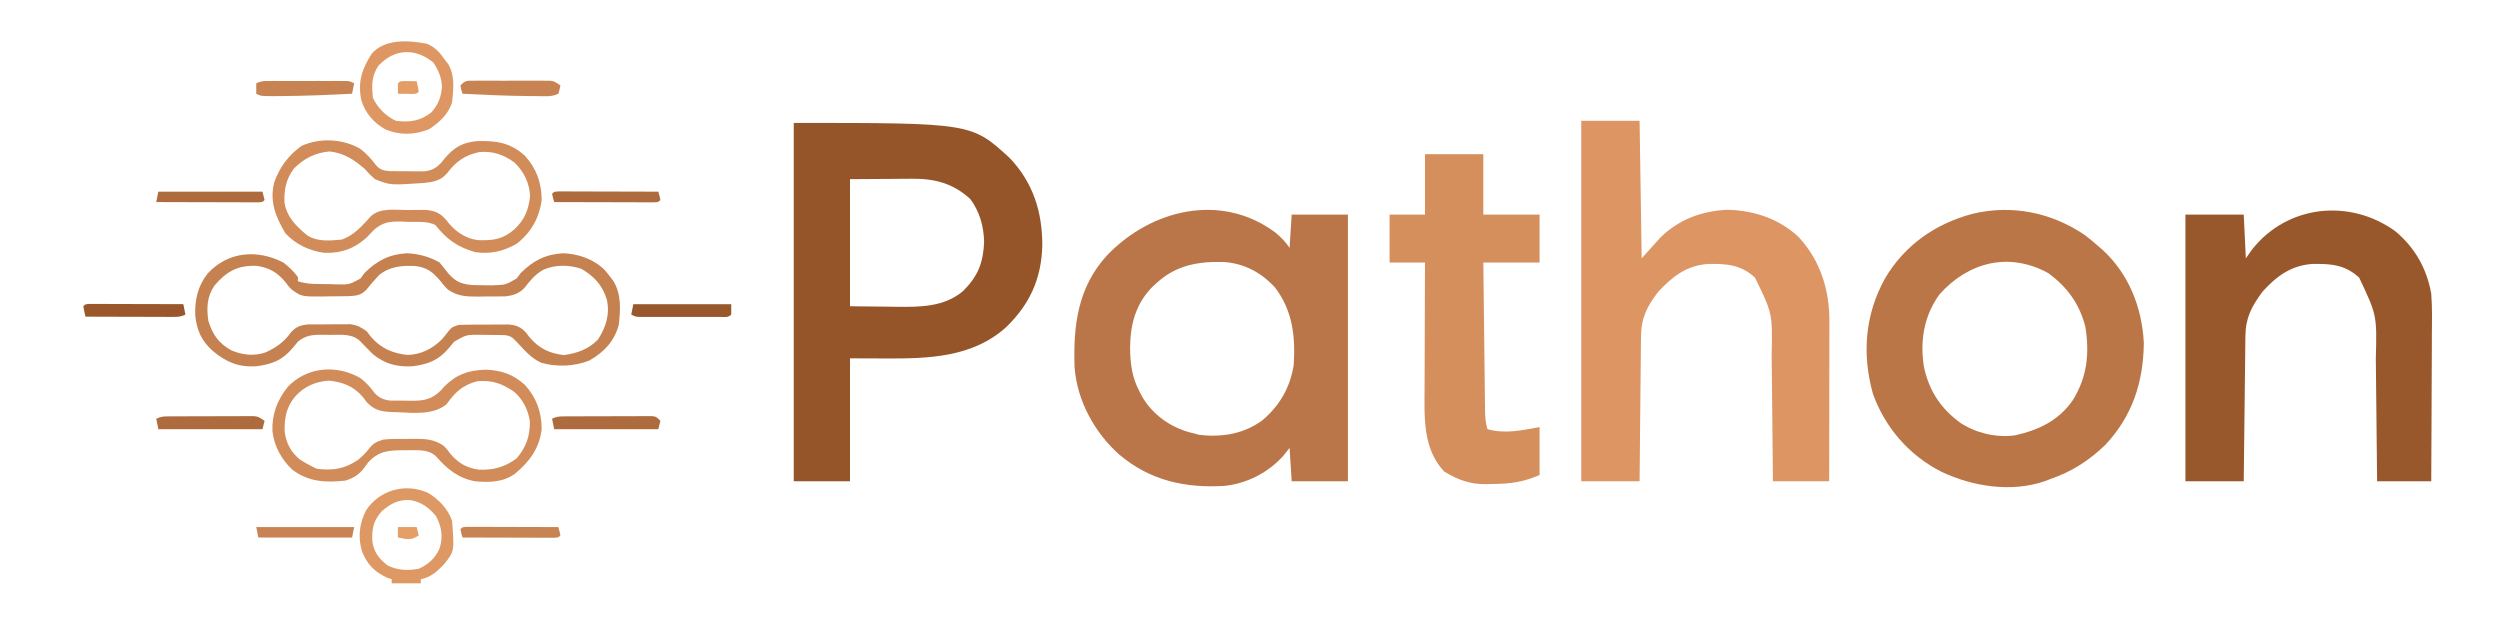
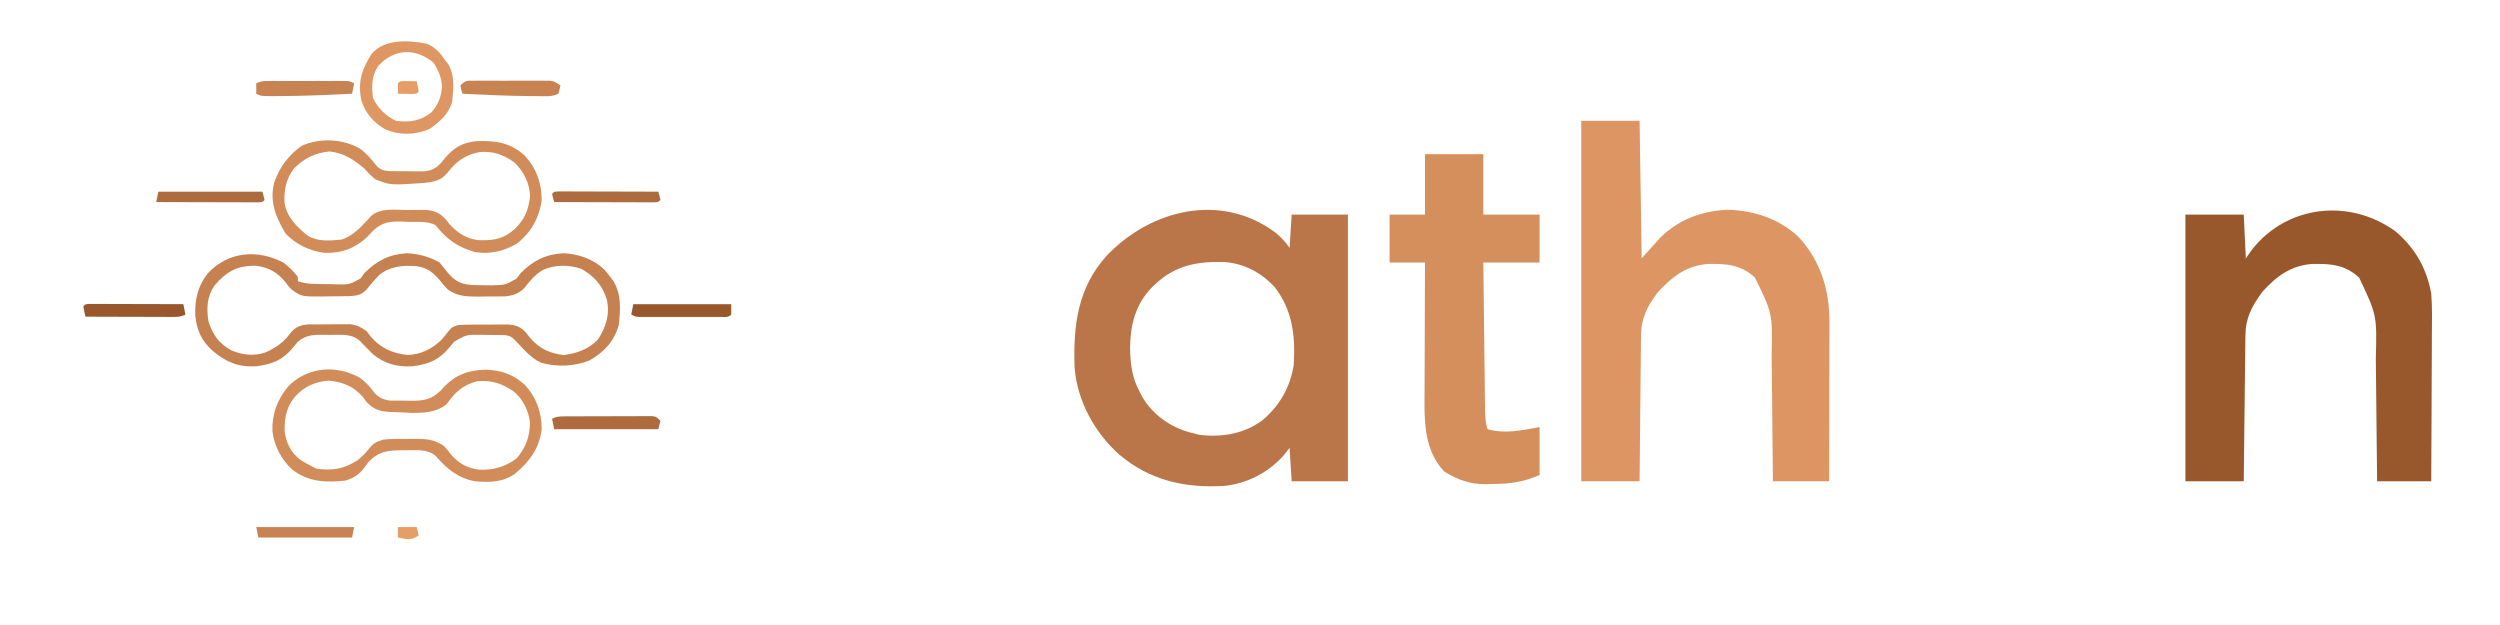
<svg xmlns="http://www.w3.org/2000/svg" version="1.1" width="1200" height="300">
-   <path d="M0 0 C85.32 0 85.32 0 103.688 16.875 C114.908 28.658 119.373 42.862 119.303 58.893 C118.894 74.776 113.322 86.983 102 98 C85.837 112.627 64.502 113.17 43.938 113.062 C38.348 113.042 32.759 113.021 27 113 C27 132.47 27 151.94 27 172 C18.09 172 9.18 172 0 172 C0 115.24 0 58.48 0 0 Z M27 27 C27 47.13 27 67.26 27 88 C32.693 88.062 38.385 88.124 44.25 88.188 C46.02 88.215 47.79 88.242 49.614 88.27 C60.823 88.372 72.247 88.326 81.25 80.73 C88.381 73.679 90.964 67.14 91.375 57.188 C91.234 49.743 89.265 42.685 84.812 36.625 C76.686 29.041 67.618 26.667 56.785 26.805 C55.646 26.808 55.646 26.808 54.483 26.811 C51.676 26.821 48.869 26.849 46.062 26.875 C36.627 26.937 36.627 26.937 27 27 Z " fill="#965529" transform="translate(381,59)" />
  <path d="M0 0 C2.813 2.336 4.781 4.312 6.828 7.383 C7.158 2.103 7.488 -3.177 7.828 -8.617 C16.738 -8.617 25.648 -8.617 34.828 -8.617 C34.828 33.623 34.828 75.863 34.828 119.383 C25.918 119.383 17.008 119.383 7.828 119.383 C7.498 114.103 7.168 108.823 6.828 103.383 C5.405 105.177 5.405 105.177 3.953 107.008 C-3.213 115.136 -13.706 120.567 -24.532 121.61 C-43.356 122.743 -60.261 119.028 -74.993 106.524 C-86.845 95.911 -95.145 80.747 -96.377 64.716 C-97.067 44.669 -94.863 26.317 -80.797 10.945 C-59.589 -11.187 -25.959 -19.33 0 0 Z M-57.172 24.383 C-57.788 24.946 -58.404 25.509 -59.039 26.09 C-67.145 34.352 -69.641 44.224 -69.734 55.508 C-69.622 63.074 -68.814 69.624 -65.172 76.383 C-64.771 77.167 -64.37 77.95 -63.957 78.758 C-58.963 87.326 -50.604 93.306 -41.086 95.93 C-40.454 96.079 -39.823 96.229 -39.172 96.383 C-38.347 96.61 -37.522 96.837 -36.672 97.07 C-25.823 98.426 -15.129 96.702 -6.199 90.098 C2.066 83.107 7.221 74.206 8.828 63.383 C9.65 49.836 8.309 37.454 -0.172 26.383 C-6.666 19.245 -14.975 14.809 -24.641 14.145 C-37.05 13.802 -47.761 15.644 -57.172 24.383 Z " fill="#BA7648" transform="translate(612.172,111.617)" />
  <path d="M0 0 C9.24 0 18.48 0 28 0 C28.33 21.78 28.66 43.56 29 66 C33.455 61.05 33.455 61.05 38 56 C46.852 47.312 57.921 43.233 70.25 42.688 C83.054 43.072 94.896 46.938 104.312 55.75 C114.83 67.106 119.185 81.215 119.114 96.484 C119.114 97.314 119.114 98.144 119.114 98.999 C119.113 101.726 119.106 104.453 119.098 107.18 C119.096 109.077 119.094 110.974 119.093 112.871 C119.09 117.852 119.08 122.834 119.069 127.815 C119.058 132.903 119.054 137.99 119.049 143.078 C119.038 153.052 119.021 163.026 119 173 C110.09 173 101.18 173 92 173 C91.97 169.641 91.97 169.641 91.94 166.214 C91.873 158.774 91.795 151.334 91.712 143.894 C91.663 139.388 91.616 134.882 91.578 130.376 C91.541 126.019 91.495 121.662 91.442 117.304 C91.424 115.651 91.408 113.997 91.397 112.344 C91.812 92.474 91.812 92.474 83.395 75.25 C76.605 69.015 69.747 68.532 60.754 68.699 C50.524 69.519 43.858 74.61 37 82 C31.581 88.908 28.708 94.762 28.681 103.636 C28.671 104.388 28.661 105.139 28.651 105.914 C28.62 108.387 28.603 110.859 28.586 113.332 C28.567 115.051 28.548 116.77 28.527 118.49 C28.476 123.006 28.436 127.522 28.399 132.038 C28.359 136.649 28.308 141.261 28.258 145.873 C28.161 154.915 28.078 163.958 28 173 C18.76 173 9.52 173 0 173 C0 115.91 0 58.82 0 0 Z " fill="#DC9563" transform="translate(759,58)" />
-   <path d="M0 0 C2.287 1.704 4.437 3.491 6.578 5.375 C7.328 6.02 8.079 6.664 8.852 7.328 C21.434 18.923 27.767 35.003 28.613 51.957 C28.42 70.796 23.143 87.05 10.121 100.922 C2.218 108.545 -6.053 113.812 -16.422 117.375 C-17.234 117.693 -18.046 118.012 -18.883 118.34 C-34.931 123.833 -53.466 120.945 -68.422 113.875 C-83.92 106.084 -95.574 92.696 -101.422 76.375 C-106.724 57.316 -105.249 38.415 -95.652 21.074 C-86.274 5.096 -71.449 -5.276 -53.609 -10 C-34.821 -14.494 -15.988 -10.728 0 0 Z M-69.484 28.688 C-76.922 39.005 -78.885 50.895 -76.957 63.387 C-74.446 74.99 -68.975 83.332 -59.422 90.375 C-51.766 95.303 -42.475 97.5 -33.422 96.375 C-21.957 93.865 -12.165 89.254 -5.422 79.375 C1.422 68.272 2.573 57.159 0.578 44.375 C-2.135 33.383 -8.232 24.946 -17.422 18.375 C-36.154 8.191 -55.629 13.153 -69.484 28.688 Z " fill="#BA7647" transform="translate(1000.422,112.625)" />
  <path d="M0 0 C9.453 7.892 15.137 17.941 17.266 30.027 C17.801 36.929 17.616 43.873 17.559 50.789 C17.553 52.791 17.549 54.793 17.546 56.795 C17.534 62.031 17.505 67.267 17.472 72.503 C17.441 77.86 17.427 83.216 17.412 88.572 C17.38 99.057 17.327 109.542 17.266 120.027 C8.686 120.027 0.106 120.027 -8.734 120.027 C-8.764 116.775 -8.764 116.775 -8.794 113.457 C-8.862 106.24 -8.939 99.024 -9.022 91.808 C-9.072 87.438 -9.118 83.069 -9.156 78.7 C-9.194 74.472 -9.24 70.245 -9.292 66.017 C-9.311 64.415 -9.326 62.814 -9.338 61.212 C-8.802 40.36 -8.802 40.36 -17.34 22.285 C-24.115 16.033 -30.993 15.56 -39.98 15.727 C-50.15 16.541 -56.994 21.577 -63.734 29.027 C-68.981 36.173 -71.867 41.538 -71.94 50.436 C-71.955 51.563 -71.955 51.563 -71.97 52.713 C-72.001 55.197 -72.026 57.68 -72.051 60.164 C-72.071 61.886 -72.092 63.608 -72.114 65.33 C-72.169 69.863 -72.218 74.395 -72.267 78.928 C-72.317 83.553 -72.373 88.178 -72.428 92.803 C-72.535 101.878 -72.636 110.952 -72.734 120.027 C-81.974 120.027 -91.214 120.027 -100.734 120.027 C-100.734 77.787 -100.734 35.547 -100.734 -7.973 C-91.494 -7.973 -82.254 -7.973 -72.734 -7.973 C-72.404 -1.043 -72.074 5.887 -71.734 13.027 C-70.806 11.707 -69.878 10.387 -68.922 9.027 C-51.989 -12.694 -21.898 -15.798 0 0 Z " fill="#99582B" transform="translate(1149.734,110.973)" />
  <path d="M0 0 C9.24 0 18.48 0 28 0 C28 9.57 28 19.14 28 29 C36.91 29 45.82 29 55 29 C55 36.59 55 44.18 55 52 C46.09 52 37.18 52 28 52 C28.108 61.84 28.22 71.68 28.339 81.52 C28.395 86.089 28.448 90.658 28.497 95.228 C28.545 99.637 28.597 104.046 28.653 108.455 C28.673 110.137 28.692 111.82 28.709 113.502 C28.733 115.858 28.763 118.214 28.795 120.569 C28.803 121.614 28.803 121.614 28.812 122.679 C28.861 125.925 29.015 128.894 30 132 C38.425 134.399 46.47 132.551 55 131 C55 138.59 55 146.18 55 154 C46.783 157.521 40.991 158.225 32.25 158.312 C31.299 158.342 30.347 158.371 29.367 158.4 C21.443 158.471 15.992 156.359 9.25 152.375 C-1.168 141.378 -0.285 126.058 -0.195 111.961 C-0.192 110.226 -0.189 108.492 -0.187 106.757 C-0.179 102.223 -0.16 97.69 -0.137 93.156 C-0.117 88.516 -0.108 83.877 -0.098 79.238 C-0.076 70.159 -0.041 61.079 0 52 C-5.61 52 -11.22 52 -17 52 C-17 44.41 -17 36.82 -17 29 C-11.39 29 -5.78 29 0 29 C0 19.43 0 9.86 0 0 Z " fill="#D48F5D" transform="translate(684,74)" />
  <path d="M0 0 C2.673 2.076 5.015 4.25 7 7 C7 7.66 7 8.32 7 9 C11.847 10.616 16.798 10.309 21.875 10.375 C23.509 10.431 23.509 10.431 25.176 10.488 C31.582 10.652 31.582 10.652 37.055 7.672 C37.697 6.79 38.339 5.908 39 5 C44.936 -0.909 50.909 -3.969 59.375 -4.438 C64.983 -4.174 70.124 -2.804 75 0 C76.434 1.719 77.828 3.472 79.188 5.25 C82.884 9.326 85.293 10.313 90.789 10.824 C92.963 10.901 95.138 10.938 97.312 10.938 C98.907 10.943 98.907 10.943 100.534 10.948 C106.758 10.729 106.758 10.729 112.027 7.637 C113.004 6.332 113.004 6.332 114 5 C119.936 -0.909 125.909 -3.969 134.375 -4.438 C141.635 -4.133 148.598 -1.747 153.938 3.25 C155 4.465 156.023 5.715 157 7 C157.433 7.562 157.866 8.124 158.312 8.703 C162.323 15.108 161.86 22.74 161 30 C158.836 37.845 153.973 42.97 147 47 C139.826 49.903 131.297 50.274 123.812 48.125 C119.009 46.036 115.621 41.939 112.102 38.18 C109.925 35.922 109.021 35.079 105.925 34.839 C103.179 34.793 100.434 34.765 97.688 34.75 C96.737 34.729 95.786 34.709 94.807 34.688 C87.898 34.628 87.898 34.628 82 38 C81.196 38.969 80.391 39.939 79.562 40.938 C74.526 46.957 69.709 48.755 62.102 49.812 C54.759 50.256 48.721 48.726 43 44 C40.904 41.936 38.847 39.849 36.832 37.707 C32.767 33.919 27.342 34.78 22.125 34.75 C21.227 34.729 20.328 34.709 19.402 34.688 C14.451 34.658 10.981 34.712 7 38 C5.793 39.454 5.793 39.454 4.562 40.938 C-0.474 46.957 -5.291 48.755 -12.898 49.812 C-21.446 50.329 -27.279 47.907 -33.812 42.5 C-39.252 37.605 -41.468 32.757 -42.277 25.52 C-42.572 17.907 -41.045 11.213 -36.25 5.188 C-26.34 -5.383 -12.451 -6.373 0 0 Z M-33 11 C-36.684 16.335 -36.883 21.735 -36 28 C-33.976 34.616 -31.019 38.792 -24.965 42.16 C-19.568 44.467 -14.053 45.051 -8.469 43.129 C-3.28 40.746 0.296 38.189 3.648 33.551 C5.979 30.877 8.253 30.074 11.761 29.725 C15.154 29.697 18.545 29.678 21.938 29.688 C23.118 29.671 24.298 29.655 25.514 29.639 C26.653 29.638 27.791 29.637 28.965 29.637 C30.002 29.634 31.04 29.631 32.109 29.628 C35.443 30.057 37.297 31.035 40 33 C40.598 33.784 41.196 34.568 41.812 35.375 C46.569 41.083 52.364 43.624 59.625 44.375 C65.979 44.257 71.626 41.365 76.086 36.922 C77.269 35.535 78.42 34.12 79.527 32.672 C81 31 81 31 84 30 C88.475 29.764 92.957 29.815 97.438 29.812 C98.678 29.8 99.919 29.788 101.197 29.775 C102.985 29.772 102.985 29.772 104.809 29.77 C105.9 29.765 106.991 29.761 108.115 29.757 C111.933 30.079 114.064 30.948 116.605 33.805 C117.128 34.488 117.65 35.171 118.188 35.875 C122.74 41.237 127.616 43.584 134.562 44.438 C140.893 43.632 146.477 41.649 151 37 C154.846 31.048 156.804 25.02 155.312 17.938 C153.257 10.933 149.193 6.607 143 3 C137.16 1.053 130.434 0.975 124.75 3.5 C120.916 5.68 118.386 8.714 115.738 12.195 C113.037 15 110.164 15.88 106.324 16.275 C103.237 16.303 100.15 16.322 97.062 16.312 C95.991 16.329 94.919 16.345 93.814 16.361 C88.175 16.365 83.775 16.352 79 13 C77.094 11.062 77.094 11.062 75.5 9 C71.823 4.661 69.085 2.345 63.238 1.691 C56.667 1.419 51.263 1.834 46 6 C43.832 8.28 41.813 10.608 39.859 13.074 C37.25 15.777 35.126 15.929 31.438 16.161 C28.334 16.207 25.23 16.235 22.125 16.25 C21.049 16.271 19.972 16.291 18.863 16.312 C8.792 16.362 8.792 16.362 4 13 C2.383 11.316 2.383 11.316 1.125 9.562 C-2.719 4.874 -6.663 2.466 -12.711 1.621 C-21.704 1.239 -27.089 4.104 -33 11 Z " fill="#C68150" transform="translate(136,126)" />
  <path d="M0 0 C2.733 2.027 4.777 4.269 6.766 7.02 C8.89 9.457 11.129 10.448 14.328 10.845 C16.904 10.873 19.478 10.892 22.055 10.883 C23.396 10.907 23.396 10.907 24.764 10.932 C30.803 10.936 34.395 10.261 38.82 5.887 C39.586 5.019 39.586 5.019 40.367 4.133 C46.198 -1.76 51.797 -3.652 60.055 -3.992 C67.623 -3.747 73.284 -1.856 78.957 3.215 C84.556 9.279 87.117 16.363 87.117 24.57 C86.023 33.788 81.352 40.054 74.406 45.902 C68.655 50.093 61.979 50.223 55.117 49.57 C47.029 48.097 41.616 43.625 36.334 37.503 C32.362 34.04 27.558 34.719 22.492 34.695 C21.405 34.69 20.318 34.684 19.198 34.678 C12.455 34.885 8.645 35.452 3.93 40.383 C3.276 41.276 2.623 42.169 1.949 43.09 C-0.494 46.398 -3.173 48.033 -7.07 49.258 C-16.425 50.297 -24.947 49.921 -32.633 43.945 C-37.85 39.093 -41.281 32.639 -42.121 25.562 C-42.409 17.344 -39.812 10.609 -34.695 4.195 C-25.535 -5.351 -11.395 -6.538 0 0 Z M-31.32 9.008 C-35.512 14.155 -36.403 19.219 -36.254 25.719 C-35.529 31.287 -33.246 35.681 -28.84 39.203 C-26.893 40.444 -24.951 41.547 -22.883 42.57 C-22.223 42.9 -21.563 43.23 -20.883 43.57 C-13.09 44.544 -7.535 43.703 -1 39.297 C0.909 37.74 2.405 36.243 3.93 34.32 C6.342 31.287 7.5 30.707 11.117 29.57 C14.923 29.166 18.73 29.246 22.555 29.258 C23.579 29.242 24.603 29.226 25.658 29.209 C31.198 29.205 35.405 29.319 40.117 32.57 C41.734 34.254 41.734 34.254 42.992 36.008 C46.816 40.672 50.735 43.033 56.723 43.984 C63.739 44.36 69.468 42.815 75.117 38.57 C79.618 33.345 81.591 27.772 81.449 20.852 C80.635 15.255 78.169 10.377 73.922 6.637 C68.017 2.573 63.36 0.977 56.117 1.57 C49.247 3.399 45.568 6.797 41.527 12.547 C35.34 17.741 25.947 16.841 18.305 16.445 C16.933 16.411 16.933 16.411 15.533 16.375 C10.174 16.126 6.967 15.655 3.117 11.57 C2.498 10.745 1.88 9.92 1.242 9.07 C-3.101 3.961 -8.527 1.899 -15.07 1.258 C-21.656 1.798 -26.876 4.043 -31.32 9.008 Z " fill="#D18C59" transform="translate(172.883,181.43)" />
  <path d="M0 0 C3.059 2.294 5.398 4.94 7.715 7.969 C9.689 10.21 11.462 10.593 14.392 10.786 C17.137 10.81 19.881 10.826 22.625 10.828 C23.58 10.84 24.534 10.853 25.518 10.865 C26.899 10.868 26.899 10.868 28.309 10.871 C29.568 10.877 29.568 10.877 30.853 10.884 C34.395 10.515 36.499 9.366 38.934 6.801 C39.492 6.109 40.05 5.416 40.625 4.703 C45.205 -0.699 49.256 -3.013 56.289 -3.633 C65.375 -3.895 72.105 -2.903 79.027 3.285 C84.62 9.343 87.202 16.437 87.188 24.641 C86.034 33.301 82.091 40.281 75.188 45.641 C68.839 49.273 62.445 50.766 55.188 49.641 C46.819 47.246 41.54 43.469 36.188 36.641 C32.237 34.665 27.407 35.237 23.062 35.141 C22.042 35.086 21.021 35.032 19.969 34.977 C14.321 34.875 10.943 35.239 6.602 39.031 C5.443 40.214 4.302 41.416 3.188 42.641 C-2.868 48.09 -9.093 50.267 -17.227 49.992 C-24.383 49.019 -30.878 45.92 -35.812 40.641 C-40.502 32.688 -43.529 25.341 -41.164 16.109 C-38.536 8.832 -34.411 3.235 -28.125 -1.297 C-19.334 -5.336 -8.322 -4.763 0 0 Z M-31.812 9.641 C-35.541 14.724 -36.517 19.715 -36.258 25.965 C-35.117 32.823 -30.634 37.216 -25.461 41.512 C-20.65 44.806 -14.37 44.16 -8.812 43.641 C-2.842 41.661 1.113 36.903 5.25 32.391 C9.847 28.238 16.802 29.457 22.625 29.453 C23.662 29.441 24.699 29.429 25.768 29.416 C27.273 29.413 27.273 29.413 28.809 29.41 C29.721 29.406 30.632 29.402 31.572 29.398 C36.173 29.825 38.572 30.912 41.562 34.453 C41.97 34.979 42.377 35.505 42.797 36.047 C46.508 40.3 51.168 43.328 56.824 43.914 C64.039 44.154 68.706 43.486 74.188 38.641 C79.033 34.018 80.856 29.483 81.625 22.891 C81.409 16.618 78.67 11.06 74.203 6.707 C68.916 2.798 63.77 1.065 57.188 1.641 C50.209 3.155 46.013 6.169 41.758 11.836 C38.666 15.389 35.176 16.011 30.59 16.48 C14.467 17.555 14.467 17.555 7.188 14.641 C4.625 12.391 4.625 12.391 2.188 9.641 C-3.069 5.165 -7.679 2.09 -14.688 1.328 C-21.604 2.02 -26.923 4.639 -31.812 9.641 Z " fill="#D18C59" transform="translate(172.812,71.359)" />
-   <path d="M0 0 C5.179 3.023 9.784 7.791 11.688 13.5 C12.813 28.191 12.813 28.191 7.688 34.5 C4.302 37.941 1.53 40.587 -3.312 41.5 C-3.312 42.16 -3.312 42.82 -3.312 43.5 C-7.933 43.5 -12.553 43.5 -17.312 43.5 C-17.312 42.84 -17.312 42.18 -17.312 41.5 C-18.014 41.273 -18.715 41.046 -19.438 40.812 C-25.75 37.931 -29.098 34.339 -31.617 27.957 C-33.561 21.09 -32.822 14.901 -29.648 8.543 C-23.22 -1.288 -10.822 -4.777 0 0 Z M-22.125 8.938 C-26.067 13.555 -26.771 16.98 -26.621 22.965 C-25.955 28.439 -23.586 31.487 -19.25 34.938 C-14.455 37.294 -9.508 37.469 -4.312 36.5 C0.419 34.371 3.65 31.39 5.75 26.625 C7.4 21.012 6.716 16.481 4 11.25 C0.514 7.104 -2.883 4.538 -8.25 3.562 C-13.923 3.119 -17.892 5.269 -22.125 8.938 Z " fill="#DE9863" transform="translate(205.312,236.5)" />
  <path d="M0 0 C3.69 1.727 5.731 3.658 8 7 C9.067 8.375 9.067 8.375 10.156 9.777 C13.429 15.497 12.679 21.603 12 28 C10.384 33.678 5.818 37.819 1 41 C-6.049 43.819 -13.062 44.044 -20.047 41.102 C-25.68 37.924 -29.656 33.283 -31.562 27.098 C-33.371 18.427 -31.306 12.218 -26.656 4.879 C-20.351 -2.512 -8.834 -1.682 0 0 Z M-23.438 10.625 C-26.709 15.598 -26.596 20.145 -26 26 C-23.544 31.002 -20.003 34.499 -15 37 C-8.156 37.763 -3.515 37.191 2 33 C5.459 29.086 6.805 25.502 7.16 20.375 C6.87 16.074 5.395 12.557 3 9 C-5.765 1.845 -15.757 2.354 -23.438 10.625 Z " fill="#DE9763" transform="translate(205,21)" />
  <path d="M0 0 C0.954 -0.006 1.909 -0.013 2.892 -0.019 C3.925 -0.02 4.959 -0.022 6.023 -0.023 C7.081 -0.026 8.139 -0.029 9.229 -0.033 C11.468 -0.038 13.708 -0.04 15.947 -0.04 C19.384 -0.042 22.821 -0.06 26.258 -0.079 C28.43 -0.082 30.602 -0.084 32.773 -0.085 C33.807 -0.092 34.84 -0.1 35.905 -0.107 C36.859 -0.104 37.814 -0.101 38.797 -0.098 C40.06 -0.1 40.06 -0.1 41.349 -0.102 C43.398 0.145 43.398 0.145 45.398 2.145 C45.068 3.465 44.738 4.785 44.398 6.145 C27.898 6.145 11.398 6.145 -5.602 6.145 C-5.932 4.495 -6.262 2.845 -6.602 1.145 C-4.199 -0.056 -2.683 0.012 0 0 Z " fill="#AE6B3D" transform="translate(271.602,199.855)" />
-   <path d="M0 0 C1.397 -0.01 1.397 -0.01 2.822 -0.019 C3.83 -0.02 4.838 -0.022 5.877 -0.023 C6.91 -0.026 7.944 -0.029 9.008 -0.033 C11.196 -0.038 13.385 -0.04 15.573 -0.04 C18.926 -0.042 22.28 -0.06 25.633 -0.079 C27.756 -0.082 29.879 -0.084 32.002 -0.085 C33.009 -0.092 34.015 -0.1 35.052 -0.107 C35.986 -0.104 36.92 -0.101 37.883 -0.098 C38.705 -0.099 39.527 -0.101 40.374 -0.102 C42.506 0.145 42.506 0.145 45.506 2.145 C45.176 3.465 44.846 4.785 44.506 6.145 C28.006 6.145 11.506 6.145 -5.494 6.145 C-5.824 4.495 -6.154 2.845 -6.494 1.145 C-4.117 -0.043 -2.652 0.012 0 0 Z " fill="#AE6B3D" transform="translate(81.494,199.855)" />
  <path d="M0 0 C1.277 -0.009 1.277 -0.009 2.579 -0.019 C3.5 -0.015 4.421 -0.011 5.369 -0.007 C6.314 -0.009 7.258 -0.011 8.231 -0.013 C10.231 -0.014 12.231 -0.01 14.231 -0.002 C17.295 0.009 20.358 -0.002 23.422 -0.015 C25.363 -0.013 27.304 -0.011 29.244 -0.007 C30.163 -0.011 31.082 -0.015 32.029 -0.019 C32.883 -0.013 33.737 -0.006 34.617 0 C35.368 0.002 36.12 0.003 36.894 0.005 C38.873 0.259 38.873 0.259 41.873 2.259 C41.498 4.196 41.498 4.196 40.873 6.259 C37.564 7.913 33.884 7.403 30.248 7.384 C29.38 7.382 28.511 7.38 27.616 7.378 C16.693 7.309 5.783 6.79 -5.127 6.259 C-5.752 4.384 -5.752 4.384 -6.127 2.259 C-3.741 -0.127 -3.245 0.007 0 0 Z " fill="#C88353" transform="translate(227.127,38.741)" />
  <path d="M0 0 C0.854 -0.003 1.709 -0.006 2.589 -0.01 C3.513 -0.008 4.437 -0.006 5.389 -0.003 C6.336 -0.004 7.282 -0.005 8.258 -0.006 C10.262 -0.007 12.266 -0.005 14.27 -0.001 C17.345 0.004 20.419 -0.001 23.494 -0.007 C25.438 -0.007 27.382 -0.005 29.326 -0.003 C30.712 -0.006 30.712 -0.006 32.126 -0.01 C32.98 -0.006 33.835 -0.003 34.715 0 C35.468 0.001 36.222 0.002 36.998 0.002 C38.857 0.129 38.857 0.129 40.857 1.129 C40.527 2.779 40.197 4.429 39.857 6.129 C28.069 6.703 16.287 7.228 4.482 7.254 C3.64 7.259 2.797 7.263 1.929 7.268 C-3.894 7.254 -3.894 7.254 -6.143 6.129 C-6.143 4.479 -6.143 2.829 -6.143 1.129 C-3.846 -0.019 -2.553 0.003 0 0 Z " fill="#C88352" transform="translate(129.143,38.871)" />
  <path d="M0 0 C0.833 0.002 1.665 0.004 2.523 0.007 C3.464 0.007 4.405 0.007 5.375 0.007 C6.398 0.012 7.42 0.017 8.474 0.023 C9.516 0.024 10.558 0.025 11.631 0.027 C14.974 0.033 18.316 0.045 21.658 0.058 C23.918 0.063 26.177 0.067 28.437 0.071 C33.99 0.082 39.543 0.099 45.095 0.12 C45.59 2.595 45.59 2.595 46.095 5.12 C43.722 6.307 42.293 6.241 39.646 6.234 C38.725 6.234 37.804 6.234 36.855 6.234 C35.362 6.226 35.362 6.226 33.838 6.218 C32.819 6.216 31.801 6.215 30.752 6.214 C27.492 6.208 24.231 6.195 20.97 6.183 C18.763 6.178 16.556 6.173 14.349 6.169 C8.931 6.158 3.513 6.141 -1.905 6.12 C-2.287 4.464 -2.619 2.796 -2.905 1.12 C-1.905 0.12 -1.905 0.12 0 0 Z " fill="#99572B" transform="translate(42.905,145.88)" />
  <path d="M0 0 C15.51 0 31.02 0 47 0 C47 1.65 47 3.3 47 5 C45.443 6.557 43.951 6.127 41.787 6.129 C40.893 6.133 39.999 6.136 39.077 6.139 C38.104 6.137 37.131 6.135 36.129 6.133 C35.136 6.134 34.144 6.135 33.121 6.136 C31.017 6.136 28.913 6.135 26.808 6.13 C23.58 6.125 20.352 6.13 17.123 6.137 C15.083 6.136 13.044 6.135 11.004 6.133 C10.033 6.135 9.062 6.137 8.062 6.139 C6.716 6.134 6.716 6.134 5.342 6.129 C4.55 6.129 3.758 6.128 2.942 6.127 C1 6 1 6 -1 5 C-0.67 3.35 -0.34 1.7 0 0 Z " fill="#99582C" transform="translate(304,146)" />
  <path d="M0 0 C16.5 0 33 0 50 0 C50.495 1.98 50.495 1.98 51 4 C50 5 50 5 47.944 5.12 C47.04 5.118 46.136 5.116 45.205 5.114 C44.184 5.113 43.163 5.113 42.111 5.113 C41.001 5.108 39.89 5.103 38.746 5.098 C37.616 5.096 36.485 5.095 35.32 5.093 C31.693 5.088 28.065 5.075 24.438 5.062 C21.985 5.057 19.533 5.053 17.08 5.049 C11.053 5.038 5.027 5.021 -1 5 C-0.67 3.35 -0.34 1.7 0 0 Z " fill="#AE6B3D" transform="translate(76,92)" />
  <path d="M0 0 C0.886 0.002 1.772 0.004 2.685 0.007 C3.686 0.007 4.687 0.007 5.718 0.007 C6.807 0.012 7.895 0.017 9.017 0.023 C10.679 0.025 10.679 0.025 12.375 0.027 C15.932 0.033 19.488 0.045 23.044 0.058 C25.448 0.063 27.853 0.067 30.257 0.071 C36.165 0.082 42.073 0.099 47.982 0.12 C48.544 2.058 48.544 2.058 48.982 4.12 C47.982 5.12 47.982 5.12 45.963 5.241 C45.077 5.238 44.191 5.236 43.278 5.234 C42.277 5.234 41.276 5.234 40.245 5.234 C39.156 5.228 38.068 5.223 36.946 5.218 C35.838 5.216 34.73 5.215 33.588 5.214 C30.031 5.208 26.475 5.195 22.919 5.183 C20.515 5.178 18.11 5.173 15.706 5.169 C9.798 5.158 3.89 5.141 -2.018 5.12 C-2.581 3.183 -2.581 3.183 -3.018 1.12 C-2.018 0.12 -2.018 0.12 0 0 Z " fill="#AE6B3D" transform="translate(268.018,91.88)" />
-   <path d="M0 0 C1.222 0.003 1.222 0.003 2.47 0.007 C3.39 0.007 4.311 0.007 5.26 0.007 C6.261 0.012 7.262 0.017 8.294 0.023 C9.313 0.024 10.333 0.025 11.383 0.027 C14.654 0.033 17.925 0.045 21.196 0.058 C23.407 0.063 25.619 0.067 27.831 0.071 C33.265 0.082 38.699 0.099 44.133 0.12 C44.696 2.058 44.696 2.058 45.133 4.12 C44.133 5.12 44.133 5.12 42.267 5.241 C41.452 5.238 40.637 5.236 39.797 5.234 C38.416 5.234 38.416 5.234 37.007 5.234 C36.006 5.228 35.005 5.223 33.973 5.218 C32.954 5.216 31.934 5.215 30.884 5.214 C27.613 5.208 24.342 5.195 21.071 5.183 C18.859 5.178 16.648 5.173 14.436 5.169 C9.002 5.158 3.568 5.141 -1.867 5.12 C-2.429 3.183 -2.429 3.183 -2.867 1.12 C-1.867 0.12 -1.867 0.12 0 0 Z " fill="#C88353" transform="translate(223.867,252.88)" />
  <path d="M0 0 C15.51 0 31.02 0 47 0 C46.67 1.65 46.34 3.3 46 5 C31.15 5 16.3 5 1 5 C0.67 3.35 0.34 1.7 0 0 Z " fill="#C98353" transform="translate(123,253)" />
  <path d="M0 0 C2.051 0.033 4.102 0.065 6.152 0.098 C6.535 1.754 6.866 3.422 7.152 5.098 C6.152 6.098 6.152 6.098 4.086 6.195 C3.262 6.184 2.439 6.172 1.59 6.16 C0.764 6.151 -0.063 6.142 -0.914 6.133 C-1.552 6.121 -2.19 6.11 -2.848 6.098 C-2.89 4.432 -2.888 2.764 -2.848 1.098 C-1.848 0.098 -1.848 0.098 0 0 Z " fill="#E59D66" transform="translate(193.848,38.902)" />
  <path d="M0 0 C2.97 0 5.94 0 9 0 C9.33 1.32 9.66 2.64 10 4 C6.15 6.567 4.414 5.833 0 5 C0 3.35 0 1.7 0 0 Z " fill="#E49E66" transform="translate(191,253)" />
</svg>